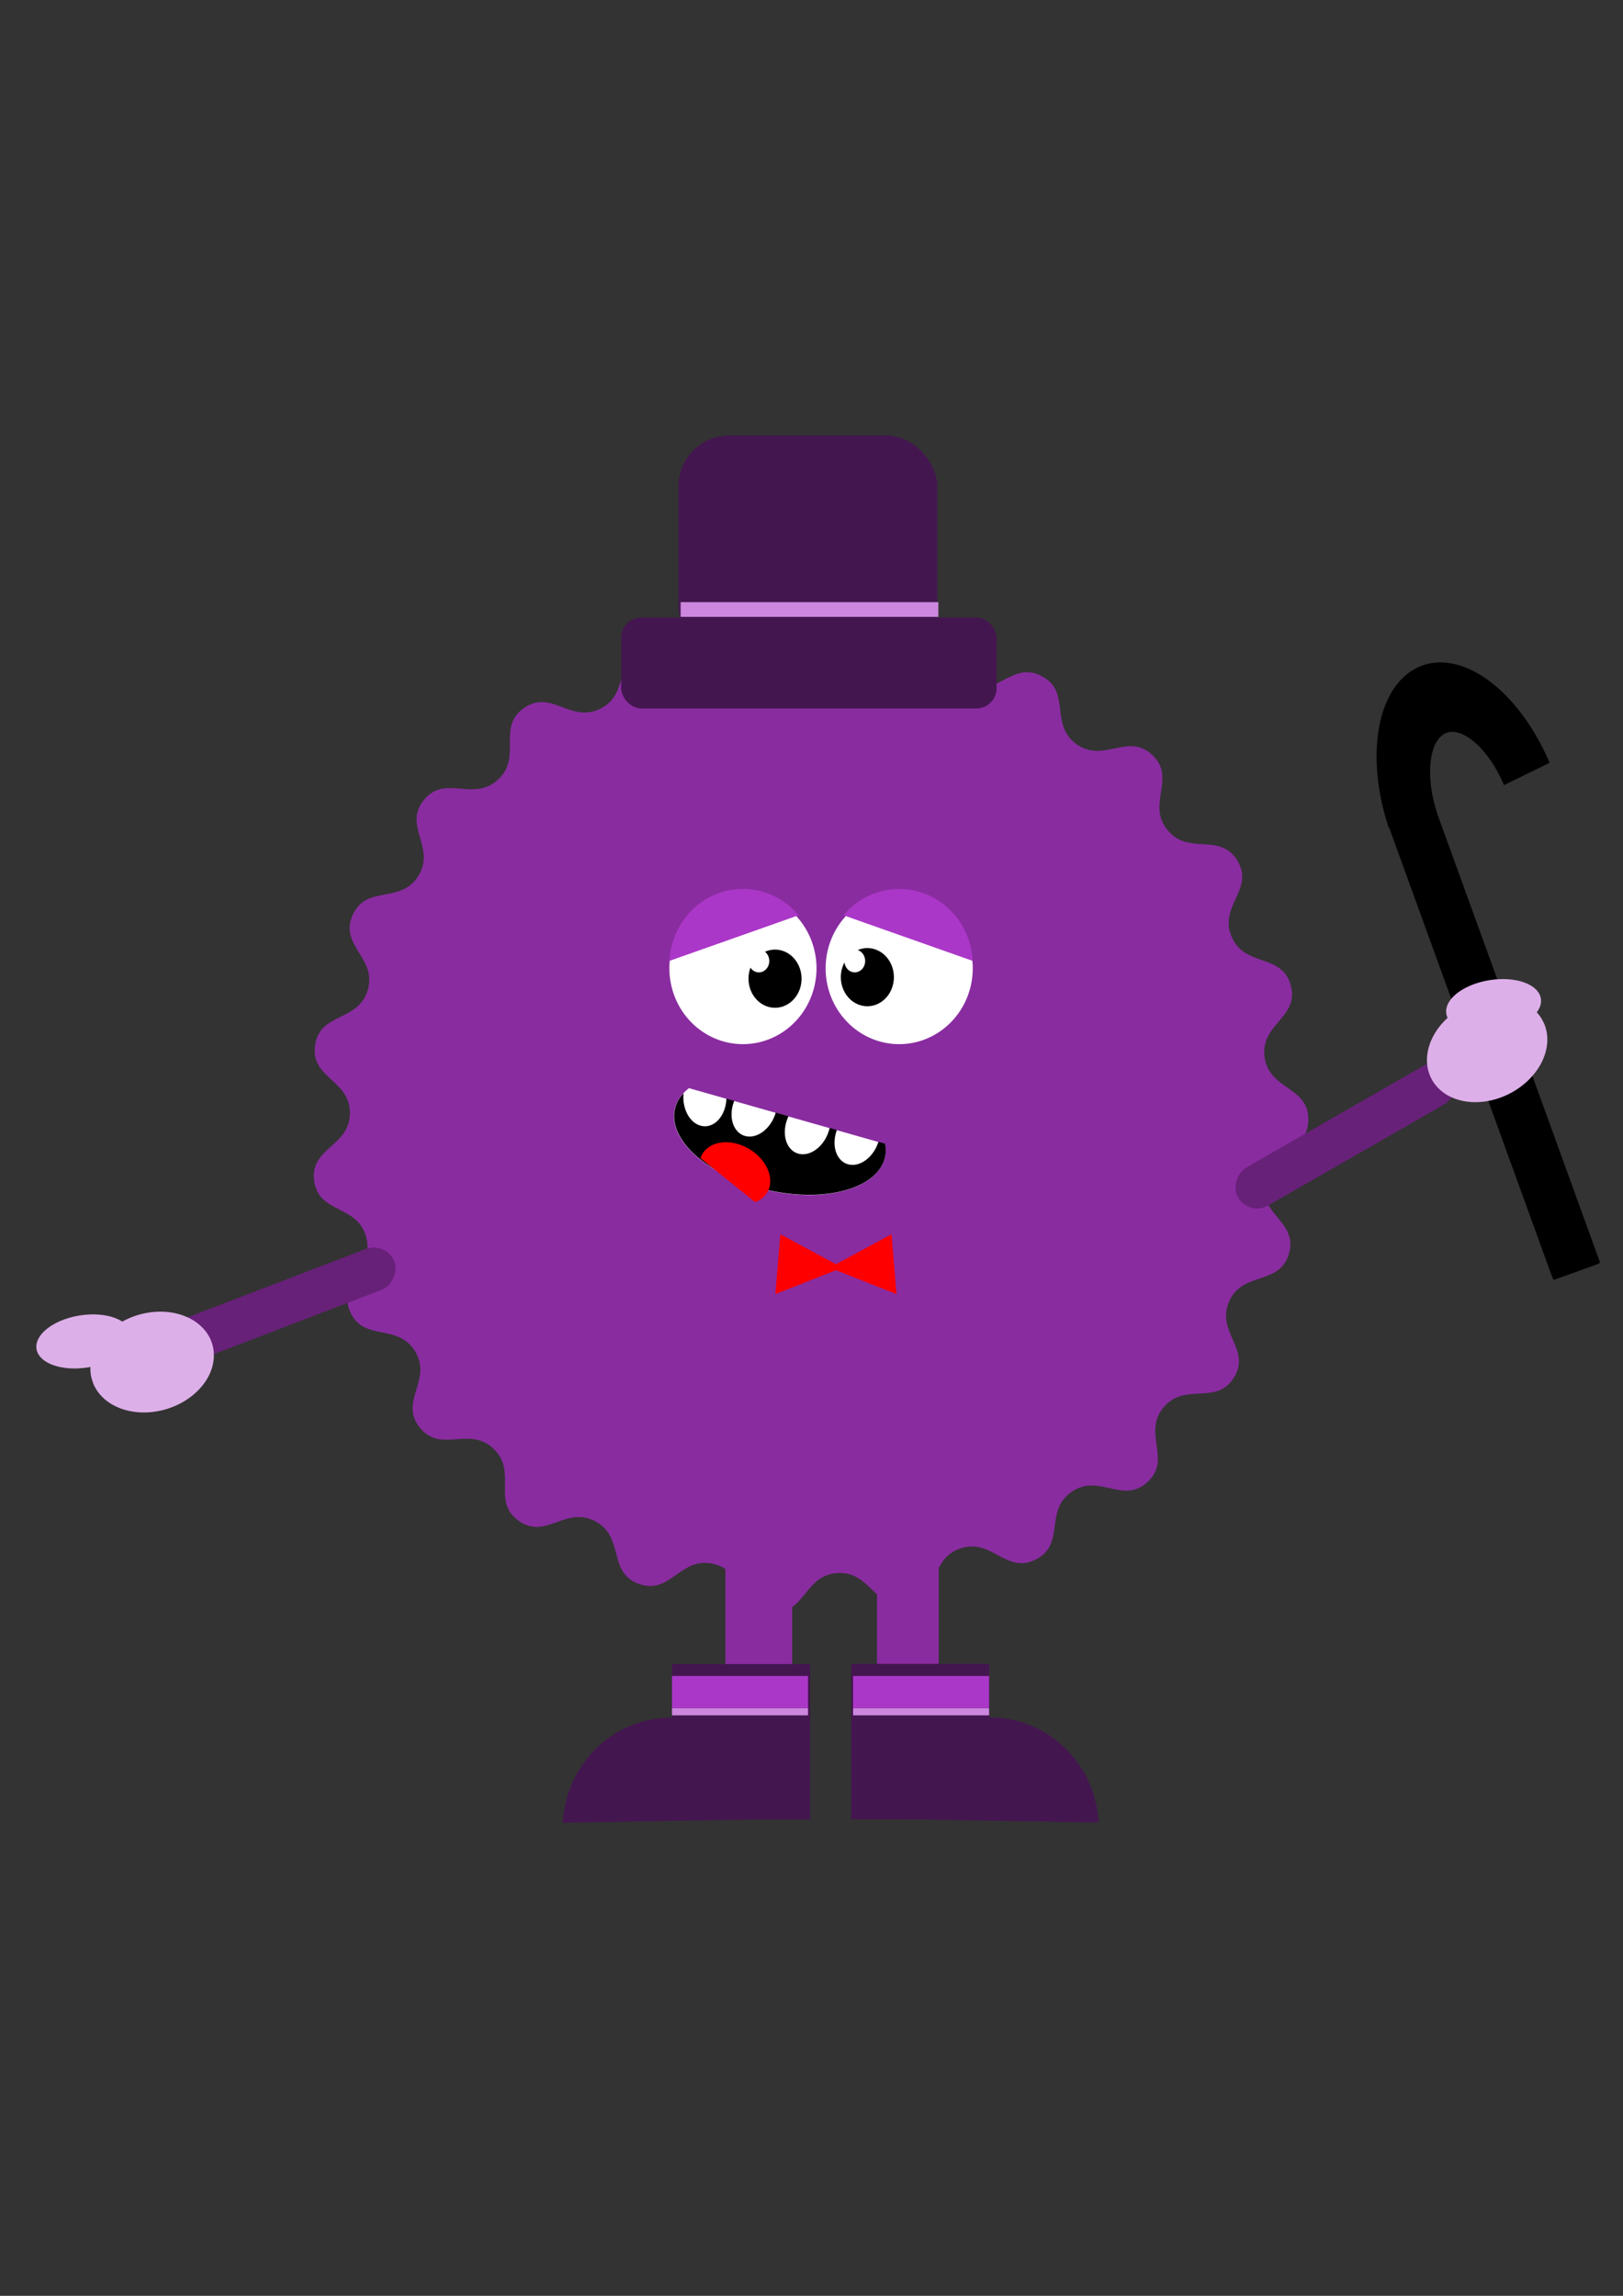
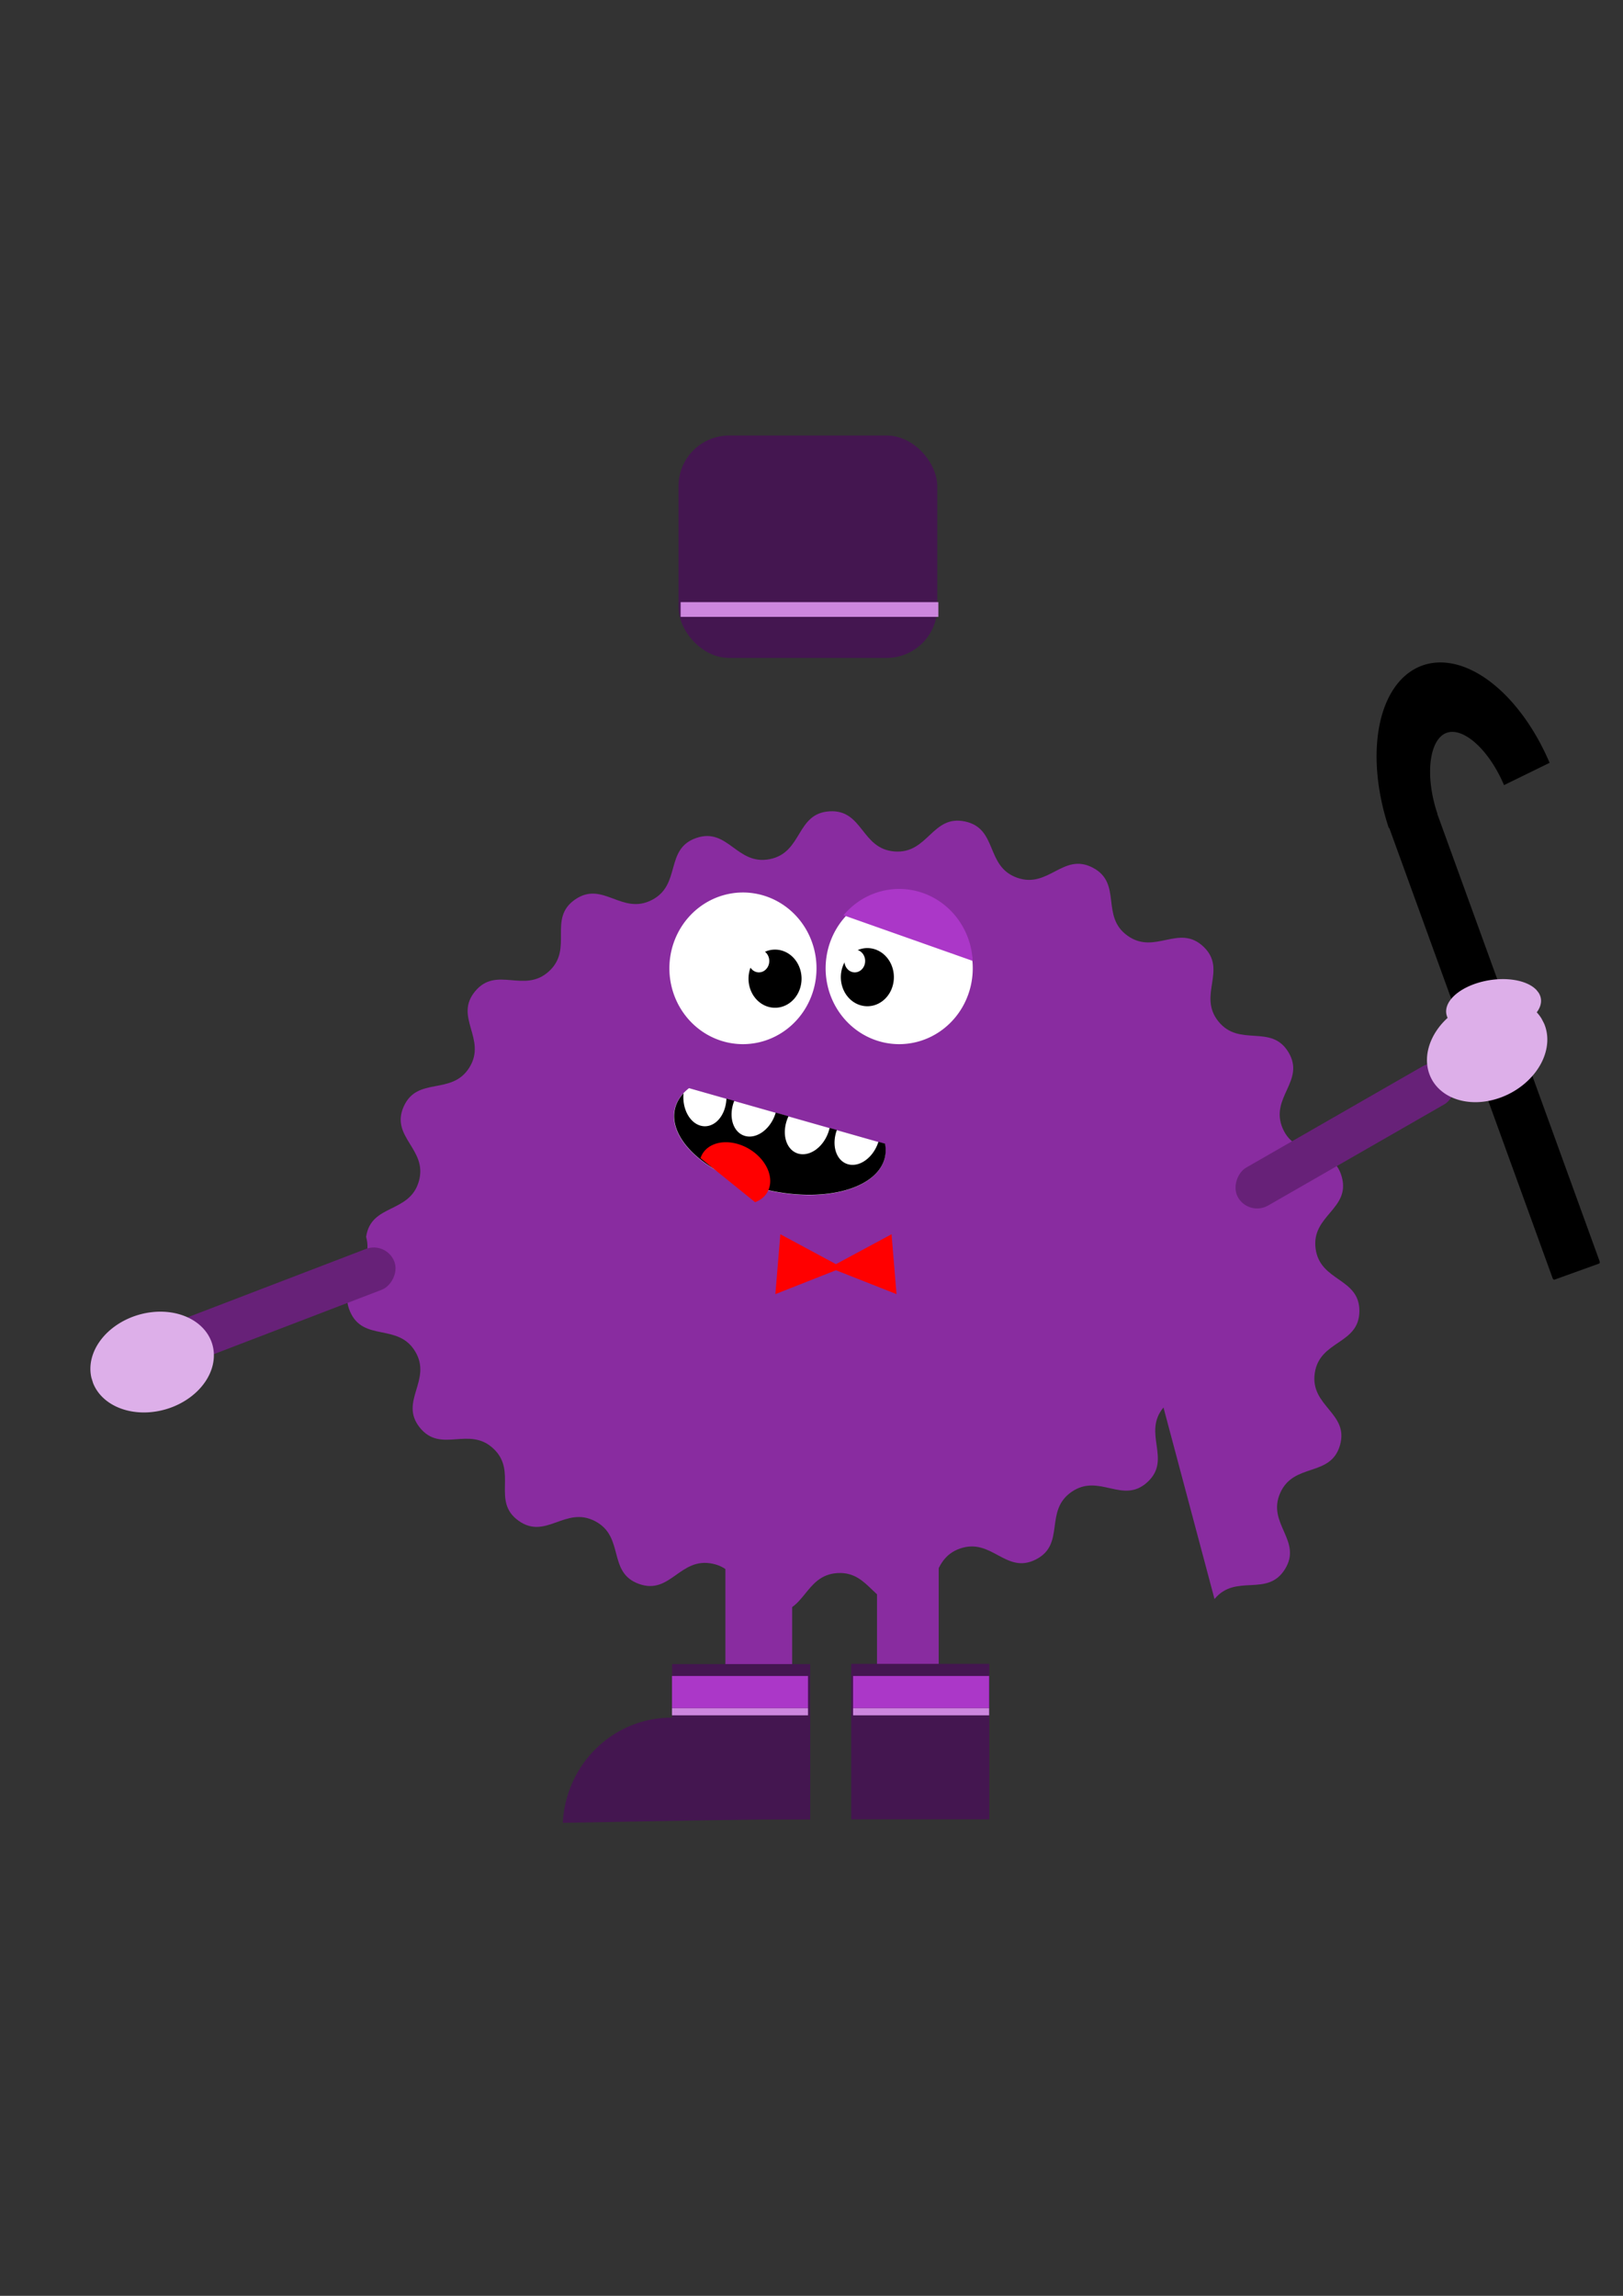
<svg xmlns="http://www.w3.org/2000/svg" xmlns:ns1="http://www.inkscape.org/namespaces/inkscape" xmlns:ns2="http://sodipodi.sourceforge.net/DTD/sodipodi-0.dtd" width="210mm" height="297mm" viewBox="0 0 744.094 1052.362" id="svg2" version="1.1" ns1:version="0.91 r13725" ns2:docname="cartoon monster random.svg">
  <rect x="0" y="0" width="744.094" height="1052.362" fill="#333333" stroke="none" />
  <defs id="defs4">
    <ns1:perspective ns2:type="inkscape:persp3d" ns1:vp_x="0 : 526.1811 : 1" ns1:vp_y="0 : 1000 : 0" ns1:vp_z="744.09449 : 526.1811 : 1" ns1:persp3d-origin="372.04724 : 350.7874 : 1" id="perspective4221" />
  </defs>
  <ns2:namedview id="base" pagecolor="#ffffff" bordercolor="#666666" borderopacity="1.0" ns1:pageopacity="0.0" ns1:pageshadow="2" ns1:zoom="0.24748737" ns1:cx="587.31342" ns1:cy="507.47915" ns1:document-units="px" ns1:current-layer="layer1" showgrid="false" ns1:window-width="1366" ns1:window-height="706" ns1:window-x="-8" ns1:window-y="-8" ns1:window-maximized="1" />
  <g ns1:label="Capa 1" ns1:groupmode="layer" id="layer1">
    <g id="g4332" transform="matrix(0.814,0,0,0.811,131.305,96.692)">
      <g transform="matrix(0.708,-0.256,0.363,1.004,743.687,-397.182)" id="g4278">
        <path style="opacity:1;fill:#ffffff;fill-opacity:0;fill-rule:nonzero;stroke:#000000;stroke-width:37.874;stroke-miterlimit:4;stroke-dasharray:none;stroke-opacity:1" id="path4273" ns2:type="arc" ns2:cx="-425.27274" ns2:cy="621.80762" ns2:rx="46.139015" ns2:ry="59.779766" ns2:start="3.1930799" ns2:end="6.1830162" d="m -471.351,618.731 a 46.139,59.78 0 0 1 44.955,-56.686 46.139,59.78 0 0 1 47.031,53.784" ns2:open="true" />
        <rect style="opacity:1;fill:#000000;fill-opacity:1;fill-rule:nonzero;stroke:#000000;stroke-width:0;stroke-miterlimit:4;stroke-dasharray:none;stroke-opacity:1" id="rect4275" width="37.376" height="256.579" x="-489.924" y="615.976" ry="1.01" />
      </g>
      <rect style="opacity:1;fill:#892ca0;fill-opacity:1;fill-rule:nonzero;stroke:#ffccaa;stroke-width:0;stroke-miterlimit:4;stroke-dasharray:none;stroke-opacity:1" id="rect4251" width="34.749" height="139.401" x="332.642" y="726.588" ry="0" />
      <rect ry="0" y="731.134" x="247.257" height="139.401" width="37.606" id="rect4249" style="opacity:1;fill:#892ca0;fill-opacity:1;fill-rule:nonzero;stroke:#ffccaa;stroke-width:0;stroke-miterlimit:4;stroke-dasharray:none;stroke-opacity:1" />
-       <path transform="translate(3.515,-23.457)" ns1:transform-center-y="-0.33578605" ns1:transform-center-x="0.34598648" d="m 490.478,699.745 c -12.076,14.642 4.931,29.319 -9.027,42.181 -13.957,12.862 -27.198,-5.286 -42.776,5.555 -15.579,10.841 -3.162,29.562 -20.072,38.181 -16.91,8.619 -24.763,-12.428 -42.689,-6.192 -17.926,6.236 -11.021,27.613 -29.629,31.35 -18.608,3.737 -20.492,-18.648 -39.436,-17.479 -18.944,1.168 -18.062,23.615 -36.988,22.193 -18.926,-1.422 -14.701,-23.485 -33.257,-27.471 -18.556,-3.986 -23.764,17.866 -41.605,11.391 -17.841,-6.475 -7.819,-26.58 -24.612,-35.425 -16.793,-8.844 -27.703,10.793 -43.135,-0.256 -15.432,-11.049 -0.358,-27.704 -14.142,-40.752 -13.784,-13.047 -29.587,2.918 -41.466,-11.884 -11.879,-14.803 7.13,-26.774 -2.623,-43.056 -9.753,-16.282 -29.277,-5.173 -36.722,-22.631 -7.445,-17.459 14.089,-23.857 9.09,-42.167 C 36.389,584.974 14.591,590.404 12.133,571.584 9.674,552.764 32.135,552.413 32.262,533.433 32.389,514.454 9.935,513.802 12.645,495.016 c 2.71,-18.785 24.433,-13.064 29.676,-31.305 5.243,-18.241 -16.203,-24.927 -8.525,-42.285 7.678,-17.357 27.052,-5.987 37.022,-22.138 9.97,-16.15 -8.877,-28.375 3.199,-43.017 12.076,-14.642 27.664,1.533 41.622,-11.328 13.957,-12.862 -0.892,-29.717 14.686,-40.559 15.579,-10.841 26.225,8.94 43.135,0.321 16.91,-8.619 7.158,-28.856 25.084,-35.092 17.926,-6.236 22.84,15.684 41.448,11.947 18.608,-3.737 14.678,-25.855 33.622,-27.023 18.944,-1.168 17.762,21.264 36.688,22.686 18.926,1.422 21.109,-20.936 39.666,-16.95 18.556,3.986 11.366,25.268 29.207,31.743 17.841,6.475 25.975,-14.464 42.768,-5.62 16.793,8.844 4.127,27.397 19.56,38.446 15.432,11.049 28.914,-6.92 42.698,6.127 13.784,13.047 -3.418,27.495 8.462,42.298 11.879,14.803 29.709,1.138 39.462,17.42 9.753,16.282 -10.709,25.553 -3.264,43.012 7.445,17.459 28.3,9.111 33.299,27.421 4.998,18.31 -17.206,21.717 -14.747,40.536 2.459,18.82 24.793,16.408 24.666,35.388 -0.127,18.979 -22.427,16.269 -25.137,35.054 -2.71,18.785 19.446,22.489 14.204,40.73 -5.243,18.241 -25.985,9.615 -33.663,26.973 -7.678,17.357 12.658,26.902 2.688,43.052 -9.97,16.15 -27.615,2.248 -39.691,16.89 z" ns1:randomized="-1.4571677e-016" ns1:rounded="0.44" ns1:flatsided="false" ns2:arg2="0.82623764" ns2:arg1="0.68964666" ns2:r2="281.16003" ns2:r1="258.66724" ns2:cy="535.16412" ns2:cx="290.92392" ns2:sides="23" id="path4245" style="opacity:1;fill:#892ca0;fill-opacity:1;fill-rule:nonzero;stroke:#ffccaa;stroke-width:0;stroke-miterlimit:4;stroke-dasharray:none;stroke-opacity:1" ns2:type="star" />
+       <path transform="translate(3.515,-23.457)" ns1:transform-center-y="-0.33578605" ns1:transform-center-x="0.34598648" d="m 490.478,699.745 c -12.076,14.642 4.931,29.319 -9.027,42.181 -13.957,12.862 -27.198,-5.286 -42.776,5.555 -15.579,10.841 -3.162,29.562 -20.072,38.181 -16.91,8.619 -24.763,-12.428 -42.689,-6.192 -17.926,6.236 -11.021,27.613 -29.629,31.35 -18.608,3.737 -20.492,-18.648 -39.436,-17.479 -18.944,1.168 -18.062,23.615 -36.988,22.193 -18.926,-1.422 -14.701,-23.485 -33.257,-27.471 -18.556,-3.986 -23.764,17.866 -41.605,11.391 -17.841,-6.475 -7.819,-26.58 -24.612,-35.425 -16.793,-8.844 -27.703,10.793 -43.135,-0.256 -15.432,-11.049 -0.358,-27.704 -14.142,-40.752 -13.784,-13.047 -29.587,2.918 -41.466,-11.884 -11.879,-14.803 7.13,-26.774 -2.623,-43.056 -9.753,-16.282 -29.277,-5.173 -36.722,-22.631 -7.445,-17.459 14.089,-23.857 9.09,-42.167 c 2.71,-18.785 24.433,-13.064 29.676,-31.305 5.243,-18.241 -16.203,-24.927 -8.525,-42.285 7.678,-17.357 27.052,-5.987 37.022,-22.138 9.97,-16.15 -8.877,-28.375 3.199,-43.017 12.076,-14.642 27.664,1.533 41.622,-11.328 13.957,-12.862 -0.892,-29.717 14.686,-40.559 15.579,-10.841 26.225,8.94 43.135,0.321 16.91,-8.619 7.158,-28.856 25.084,-35.092 17.926,-6.236 22.84,15.684 41.448,11.947 18.608,-3.737 14.678,-25.855 33.622,-27.023 18.944,-1.168 17.762,21.264 36.688,22.686 18.926,1.422 21.109,-20.936 39.666,-16.95 18.556,3.986 11.366,25.268 29.207,31.743 17.841,6.475 25.975,-14.464 42.768,-5.62 16.793,8.844 4.127,27.397 19.56,38.446 15.432,11.049 28.914,-6.92 42.698,6.127 13.784,13.047 -3.418,27.495 8.462,42.298 11.879,14.803 29.709,1.138 39.462,17.42 9.753,16.282 -10.709,25.553 -3.264,43.012 7.445,17.459 28.3,9.111 33.299,27.421 4.998,18.31 -17.206,21.717 -14.747,40.536 2.459,18.82 24.793,16.408 24.666,35.388 -0.127,18.979 -22.427,16.269 -25.137,35.054 -2.71,18.785 19.446,22.489 14.204,40.73 -5.243,18.241 -25.985,9.615 -33.663,26.973 -7.678,17.357 12.658,26.902 2.688,43.052 -9.97,16.15 -27.615,2.248 -39.691,16.89 z" ns1:randomized="-1.4571677e-016" ns1:rounded="0.44" ns1:flatsided="false" ns2:arg2="0.82623764" ns2:arg1="0.68964666" ns2:r2="281.16003" ns2:r1="258.66724" ns2:cy="535.16412" ns2:cx="290.92392" ns2:sides="23" id="path4245" style="opacity:1;fill:#892ca0;fill-opacity:1;fill-rule:nonzero;stroke:#ffccaa;stroke-width:0;stroke-miterlimit:4;stroke-dasharray:none;stroke-opacity:1" ns2:type="star" />
      <path d="m 216.851,438.05 a 41.429,42.858 0 0 1 30.426,-51.599 41.429,42.858 0 0 1 50.048,31.188 41.429,42.858 0 0 1 -29.869,51.947 41.429,42.858 0 0 1 -50.381,-30.609" ns2:open="true" ns2:end="2.8844358" ns2:start="2.9067237" ns2:ry="42.858265" ns2:rx="41.429497" ns2:cy="428.07651" ns2:cx="257.14285" ns2:type="arc" id="path4138" style="opacity:1;fill:#ffffff;fill-opacity:1;fill-rule:nonzero;stroke:#ffccaa;stroke-width:0;stroke-miterlimit:4;stroke-dasharray:none;stroke-opacity:1" />
      <path style="opacity:1;fill:#ffffff;fill-opacity:1;fill-rule:nonzero;stroke:#ffccaa;stroke-width:0;stroke-miterlimit:4;stroke-dasharray:none;stroke-opacity:1" id="path4140" ns2:type="arc" ns2:cx="345.14285" ns2:cy="428.07651" ns2:rx="41.429497" ns2:ry="42.858265" ns2:start="2.9067237" ns2:end="2.8844358" ns2:open="true" d="m 304.851,438.05 a 41.429,42.858 0 0 1 30.426,-51.599 41.429,42.858 0 0 1 50.048,31.188 41.429,42.858 0 0 1 -29.869,51.947 41.429,42.858 0 0 1 -50.381,-30.609" />
      <path style="opacity:1;fill:#000000;fill-opacity:1;fill-rule:nonzero;stroke:#ffccaa;stroke-width:0;stroke-miterlimit:4;stroke-dasharray:none;stroke-opacity:1" id="path4144" ns2:type="arc" ns2:cx="275.21454" ns2:cy="433.93375" ns2:rx="14.935596" ns2:ry="16.435963" ns2:start="2.9067237" ns2:end="2.8844358" ns2:open="true" d="m 260.689,437.759 a 14.936,16.436 0 0 1 10.969,-19.788 14.936,16.436 0 0 1 18.043,11.96 14.936,16.436 0 0 1 -10.768,19.921 14.936,16.436 0 0 1 -18.163,-11.738" />
      <path d="m 312.689,436.901 a 14.936,16.436 0 0 1 10.969,-19.788 14.936,16.436 0 0 1 18.043,11.96 14.936,16.436 0 0 1 -10.768,19.921 14.936,16.436 0 0 1 -18.163,-11.738" ns2:open="true" ns2:end="2.8844358" ns2:start="2.9067237" ns2:ry="16.435963" ns2:rx="14.935596" ns2:cy="433.0766" ns2:cx="327.21454" ns2:type="arc" id="path4146" style="opacity:1;fill:#000000;fill-opacity:1;fill-rule:nonzero;stroke:#ffccaa;stroke-width:0;stroke-miterlimit:4;stroke-dasharray:none;stroke-opacity:1" />
      <path d="m 260.437,425.428 a 5.848,6.435 0 0 1 4.295,-7.747 5.848,6.435 0 0 1 7.064,4.683 5.848,6.435 0 0 1 -4.216,7.8 5.848,6.435 0 0 1 -7.111,-4.596" ns2:open="true" ns2:end="2.8844358" ns2:start="2.9067237" ns2:ry="6.4350066" ns2:rx="5.8475838" ns2:cy="423.93048" ns2:cx="266.12448" ns2:type="arc" id="path4148" style="opacity:1;fill:#ffffff;fill-opacity:1;fill-rule:nonzero;stroke:#ffccaa;stroke-width:0;stroke-miterlimit:4;stroke-dasharray:none;stroke-opacity:1" />
      <path style="opacity:1;fill:#ffffff;fill-opacity:1;fill-rule:nonzero;stroke:#ffccaa;stroke-width:0;stroke-miterlimit:4;stroke-dasharray:none;stroke-opacity:1" id="path4150" ns2:type="arc" ns2:cx="320.12448" ns2:cy="423.93048" ns2:rx="5.8475838" ns2:ry="6.4350066" ns2:start="2.9067237" ns2:end="2.8844358" ns2:open="true" d="m 314.437,425.428 a 5.848,6.435 0 0 1 4.295,-7.747 5.848,6.435 0 0 1 7.064,4.683 5.848,6.435 0 0 1 -4.216,7.8 5.848,6.435 0 0 1 -7.111,-4.596" />
      <g transform="translate(-159.643,-2.143)" id="g4185">
        <g transform="translate(168.929,-0.357)" id="g4197">
          <g id="g4191">
            <path transform="matrix(-0.974,-0.227,0.227,-0.974,0,0)" d="m -439.48,-441.505 a 60.714,32.857 0 0 1 27.741,-35.799 60.714,32.857 0 0 1 71.439,3.497 60.714,32.857 0 0 1 15.422,37.911" ns2:open="true" ns2:end="0.41526669" ns2:start="2.9067237" ns2:ry="32.857143" ns2:rx="60.714283" ns2:cy="-449.15091" ns2:cx="-380.43301" ns2:type="arc" id="path4179" style="opacity:1;fill:#ffffff;fill-opacity:1;fill-rule:nonzero;stroke:#ffccaa;stroke-width:0;stroke-miterlimit:4;stroke-dasharray:none;stroke-opacity:1" />
            <path style="opacity:1;fill:#000000;fill-opacity:1;fill-rule:nonzero;stroke:#ffccaa;stroke-width:0;stroke-miterlimit:4;stroke-dasharray:none;stroke-opacity:1" d="m 214.406,501.169 a 60.714,32.857 13.109 0 0 9.566,37.471 60.714,32.857 13.109 0 0 68.783,19.609 60.714,32.857 13.109 0 0 35.137,-28.574 l -3.727,-1.062 a 12.143,16.429 22.408 0 1 -11.447,12.576 12.143,16.429 22.408 0 1 -12.541,-7.062 12.143,16.429 22.408 0 1 0.588,-12.184 l -4.098,-1.168 a 12.143,16.429 22.408 0 1 -11.949,14.414 12.143,16.429 22.408 0 1 -12.541,-7.062 12.143,16.429 22.408 0 1 1.336,-13.953 l -7.195,-2.051 a 12.143,16.429 22.408 0 1 -11.6,13.066 12.143,16.429 22.408 0 1 -12.541,-7.062 12.143,16.429 22.408 0 1 0.783,-12.662 l -4.412,-1.258 a 12.143,16.429 0 0 1 -5.859,13.289 12.143,16.429 0 0 1 -14.287,-1.75 12.143,16.429 0 0 1 -3.996,-14.576 z" id="path4156" ns1:connector-curvature="0" />
          </g>
          <path style="opacity:1;fill:#ff0000;fill-opacity:1;fill-rule:nonzero;stroke:#ffccaa;stroke-width:0;stroke-miterlimit:4;stroke-dasharray:none;stroke-opacity:1" id="path4195" ns2:type="arc" ns2:cx="491.33218" ns2:cy="341.3421" ns2:rx="21.25" ns2:ry="15.892858" ns2:start="2.969043" ns2:end="0.53540511" ns2:open="true" d="m 470.398,344.071 a 21.25,15.893 0 0 1 11.497,-16.968 21.25,15.893 0 0 1 25.018,3.432 21.25,15.893 0 0 1 2.696,18.916" transform="matrix(0.855,0.518,-0.518,0.855,0,0)" />
        </g>
      </g>
-       <path ns2:open="true" style="opacity:1;fill:#ab37c8;fill-opacity:1;fill-rule:nonzero;stroke:#ffccaa;stroke-width:0;stroke-miterlimit:4;stroke-dasharray:none;stroke-opacity:1" id="path4203" ns2:type="arc" ns2:cx="257.14285" ns2:cy="426.07654" ns2:rx="41.429497" ns2:ry="42.858265" ns2:start="3.1930818" ns2:end="5.5715252" d="m 215.768,423.871 a 41.429,42.858 0 0 1 27.946,-38.339 41.429,42.858 0 0 1 44.802,12.554" />
      <path transform="scale(-1,1)" d="m -386.517,423.871 a 41.429,42.858 0 0 1 27.946,-38.339 41.429,42.858 0 0 1 44.802,12.554" ns2:end="5.5715252" ns2:start="3.1930818" ns2:ry="42.858265" ns2:rx="41.429497" ns2:cy="426.07654" ns2:cx="-345.14194" ns2:type="arc" id="path4205" style="opacity:1;fill:#ab37c8;fill-opacity:1;fill-rule:nonzero;stroke:#ffccaa;stroke-width:0;stroke-miterlimit:4;stroke-dasharray:none;stroke-opacity:1" ns2:open="true" />
      <g style="fill:#441650" transform="translate(118.228,61.904)" id="g4211">
        <path style="opacity:1;fill:#441650;fill-opacity:1;fill-rule:nonzero;stroke:#ffccaa;stroke-width:0;stroke-miterlimit:4;stroke-dasharray:none;stroke-opacity:1" id="path4207" ns2:type="arc" ns2:cx="98.489876" ns2:cy="852.35199" ns2:rx="61.114227" ns2:ry="62.629456" ns2:start="3.1930799" ns2:end="6.197661" ns2:open="true" d="m 37.457,849.129 a 61.114,62.629 0 0 1 59.993,-59.397 61.114,62.629 0 0 1 61.931,57.271" />
        <rect style="opacity:1;fill:#441650;fill-opacity:1;fill-rule:nonzero;stroke:#ffccaa;stroke-width:0;stroke-miterlimit:4;stroke-dasharray:none;stroke-opacity:1" id="rect4209" width="77.782" height="87.883" x="98.995" y="759.418" ry="0" />
      </g>
      <g id="g4215" transform="matrix(-1,0,0,1,494.893,61.782)" style="fill:#441650">
-         <path d="m 37.457,849.129 a 61.114,62.629 0 0 1 59.993,-59.397 61.114,62.629 0 0 1 61.931,57.271" ns2:open="true" ns2:end="6.197661" ns2:start="3.1930799" ns2:ry="62.629456" ns2:rx="61.114227" ns2:cy="852.35199" ns2:cx="98.489876" ns2:type="arc" id="path4217" style="opacity:1;fill:#441650;fill-opacity:1;fill-rule:nonzero;stroke:#ffccaa;stroke-width:0;stroke-miterlimit:4;stroke-dasharray:none;stroke-opacity:1" />
        <rect ry="0" y="759.418" x="98.995" height="87.883" width="77.782" id="rect4219" style="opacity:1;fill:#441650;fill-opacity:1;fill-rule:nonzero;stroke:#ffccaa;stroke-width:0;stroke-miterlimit:4;stroke-dasharray:none;stroke-opacity:1" />
      </g>
      <rect ry="0" y="828.047" x="217.183" height="18.183" width="76.598" id="rect4237" style="opacity:1;fill:#ab37c8;fill-opacity:1;fill-rule:nonzero;stroke:#ffccaa;stroke-width:0;stroke-miterlimit:4;stroke-dasharray:none;stroke-opacity:1" />
      <rect style="opacity:1;fill:#ab37c8;fill-opacity:1;fill-rule:nonzero;stroke:#ffccaa;stroke-width:0;stroke-miterlimit:4;stroke-dasharray:none;stroke-opacity:1" id="rect4239" width="76.598" height="18.183" x="319.183" y="828.047" ry="0" />
      <rect style="opacity:1;fill:#cd87de;fill-opacity:1;fill-rule:nonzero;stroke:#ffccaa;stroke-width:0;stroke-miterlimit:4;stroke-dasharray:none;stroke-opacity:1" id="rect4241" width="76.598" height="4.041" x="217.183" y="846.25" ry="0" />
      <rect ry="0" y="846.25" x="319.183" height="4.041" width="76.598" id="rect4243" style="opacity:1;fill:#cd87de;fill-opacity:1;fill-rule:nonzero;stroke:#ffccaa;stroke-width:0;stroke-miterlimit:4;stroke-dasharray:none;stroke-opacity:1" />
      <g style="fill:#ff0000;fill-opacity:1" transform="matrix(0.295,0,0,0.372,477.766,299.857)" id="g4257">
        <path ns2:type="star" style="opacity:1;fill:#ff0000;fill-opacity:1;fill-rule:nonzero;stroke:#ffccaa;stroke-width:0;stroke-miterlimit:4;stroke-dasharray:none;stroke-opacity:1" id="path4253" ns2:sides="3" ns2:cx="-648.57141" ns2:cy="826.64795" ns2:r1="82.412598" ns2:r2="75.819595" ns2:arg1="0.5880026" ns2:arg2="1.6352002" ns1:flatsided="true" ns1:rounded="-4.7531423e-016" ns1:randomized="-1.45717e-016" d="m -580,872.362 -142.447,-9.187 79.179,-118.769 z" ns1:transform-center-x="-29.599764" ns1:transform-center-y="7.3621899" transform="matrix(0.867,-0.318,0.498,0.554,-489.478,131.761)" />
        <path transform="matrix(-0.867,-0.318,-0.498,0.554,-651.188,131.761)" ns1:transform-center-y="7.3621899" ns1:transform-center-x="29.599762" d="m -580,872.362 -142.447,-9.187 79.179,-118.769 z" ns1:randomized="-1.45717e-016" ns1:rounded="-4.7531423e-016" ns1:flatsided="true" ns2:arg2="1.6352002" ns2:arg1="0.5880026" ns2:r2="75.819595" ns2:r1="82.412598" ns2:cy="826.64795" ns2:cx="-648.57141" ns2:sides="3" id="path4255" style="opacity:1;fill:#ff0000;fill-opacity:1;fill-rule:nonzero;stroke:#ffccaa;stroke-width:0;stroke-miterlimit:4;stroke-dasharray:none;stroke-opacity:1" ns2:type="star" />
      </g>
-       <rect ry="11.429" y="229.791" x="188.571" height="51.429" width="211.429" id="rect4261" style="opacity:1;fill:#441650;fill-opacity:1;fill-rule:nonzero;stroke:#ffccaa;stroke-width:0;stroke-miterlimit:4;stroke-dasharray:none;stroke-opacity:1" />
      <rect ry="28.571" style="opacity:1;fill:#441650;fill-opacity:1;fill-rule:nonzero;stroke:#ffccaa;stroke-width:0;stroke-miterlimit:4;stroke-dasharray:none;stroke-opacity:1" id="rect4263" width="145.714" height="125.714" x="220.857" y="126.934" />
      <rect transform="matrix(-0.359,-0.933,0.933,-0.359,0,0)" style="opacity:1;fill:#672178;fill-opacity:1;fill-rule:nonzero;stroke:#ffccaa;stroke-width:0;stroke-miterlimit:4;stroke-dasharray:none;stroke-opacity:1" id="rect4265" width="24.749" height="139.401" x="-588.558" y="-295.975" ry="12.374" />
      <rect ry="12.374" y="-325.536" x="738.777" height="139.401" width="24.749" id="rect4267" style="opacity:1;fill:#672178;fill-opacity:1;fill-rule:nonzero;stroke:#ffccaa;stroke-width:0;stroke-miterlimit:4;stroke-dasharray:none;stroke-opacity:1" transform="matrix(0.499,0.866,-0.866,0.499,0,0)" />
      <path transform="matrix(0.957,-0.289,0.289,0.957,0,0)" d="m -295.87,599.743 a 35.355,27.779 0 0 1 36.13,-26.342 35.355,27.779 0 0 1 34.533,27.633 35.355,27.779 0 0 1 -34.179,27.903 35.355,27.779 0 0 1 -36.464,-26.056" ns2:open="true" ns2:end="3.080091" ns2:start="3.1930799" ns2:ry="27.779196" ns2:rx="35.355339" ns2:cy="601.17303" ns2:cx="-260.56201" ns2:type="arc" id="path4269" style="opacity:1;fill:#ddafe9;fill-opacity:1;fill-rule:nonzero;stroke:#ffccaa;stroke-width:0;stroke-miterlimit:4;stroke-dasharray:none;stroke-opacity:1" />
      <path style="opacity:1;fill:#ddafe9;fill-opacity:1;fill-rule:nonzero;stroke:#ffccaa;stroke-width:0;stroke-miterlimit:4;stroke-dasharray:none;stroke-opacity:1" id="path4271" ns2:type="arc" ns2:cx="-379.91171" ns2:cy="732.8562" ns2:rx="35.355339" ns2:ry="27.779196" ns2:start="3.1930799" ns2:end="3.080091" ns2:open="true" d="m -415.22,731.427 a 35.355,27.779 0 0 1 36.13,-26.342 35.355,27.779 0 0 1 34.533,27.633 35.355,27.779 0 0 1 -34.179,27.903 35.355,27.779 0 0 1 -36.464,-26.056" transform="matrix(-0.887,0.463,0.463,0.887,0,0)" />
      <path transform="matrix(-0.946,0.323,0.623,0.782,0,0)" d="m -293.587,684.379 a 26.143,16.274 0 0 1 26.716,-15.432 26.143,16.274 0 0 1 25.535,16.188 26.143,16.274 0 0 1 -25.274,16.347 26.143,16.274 0 0 1 -26.963,-15.265" ns2:open="true" ns2:end="3.080091" ns2:start="3.1930799" ns2:ry="16.274059" ns2:rx="26.143272" ns2:cy="685.21661" ns2:cx="-267.47864" ns2:type="arc" id="path4282" style="opacity:1;fill:#ddafe9;fill-opacity:1;fill-rule:nonzero;stroke:#ffccaa;stroke-width:0;stroke-miterlimit:4;stroke-dasharray:none;stroke-opacity:1" />
-       <path style="opacity:1;fill:#ddafe9;fill-opacity:1;fill-rule:nonzero;stroke:#ffccaa;stroke-width:0;stroke-miterlimit:4;stroke-dasharray:none;stroke-opacity:1" id="path4284" ns2:type="arc" ns2:cx="517.86108" ns2:cy="603.19012" ns2:rx="26.143272" ns2:ry="16.274059" ns2:start="3.1930799" ns2:end="3.080091" ns2:open="true" d="m 491.752,602.353 a 26.143,16.274 0 0 1 26.716,-15.432 26.143,16.274 0 0 1 25.535,16.188 26.143,16.274 0 0 1 -25.274,16.347 26.143,16.274 0 0 1 -26.963,-15.265" transform="matrix(-0.946,0.323,0.623,0.782,0,0)" />
      <rect style="opacity:1;fill:#cd87de;fill-opacity:1;fill-rule:nonzero;stroke:#ffccaa;stroke-width:0;stroke-miterlimit:4;stroke-dasharray:none;stroke-opacity:1" id="rect4286" width="145.17" height="8.326" x="222.04" y="221.108" ry="0" />
    </g>
  </g>
</svg>